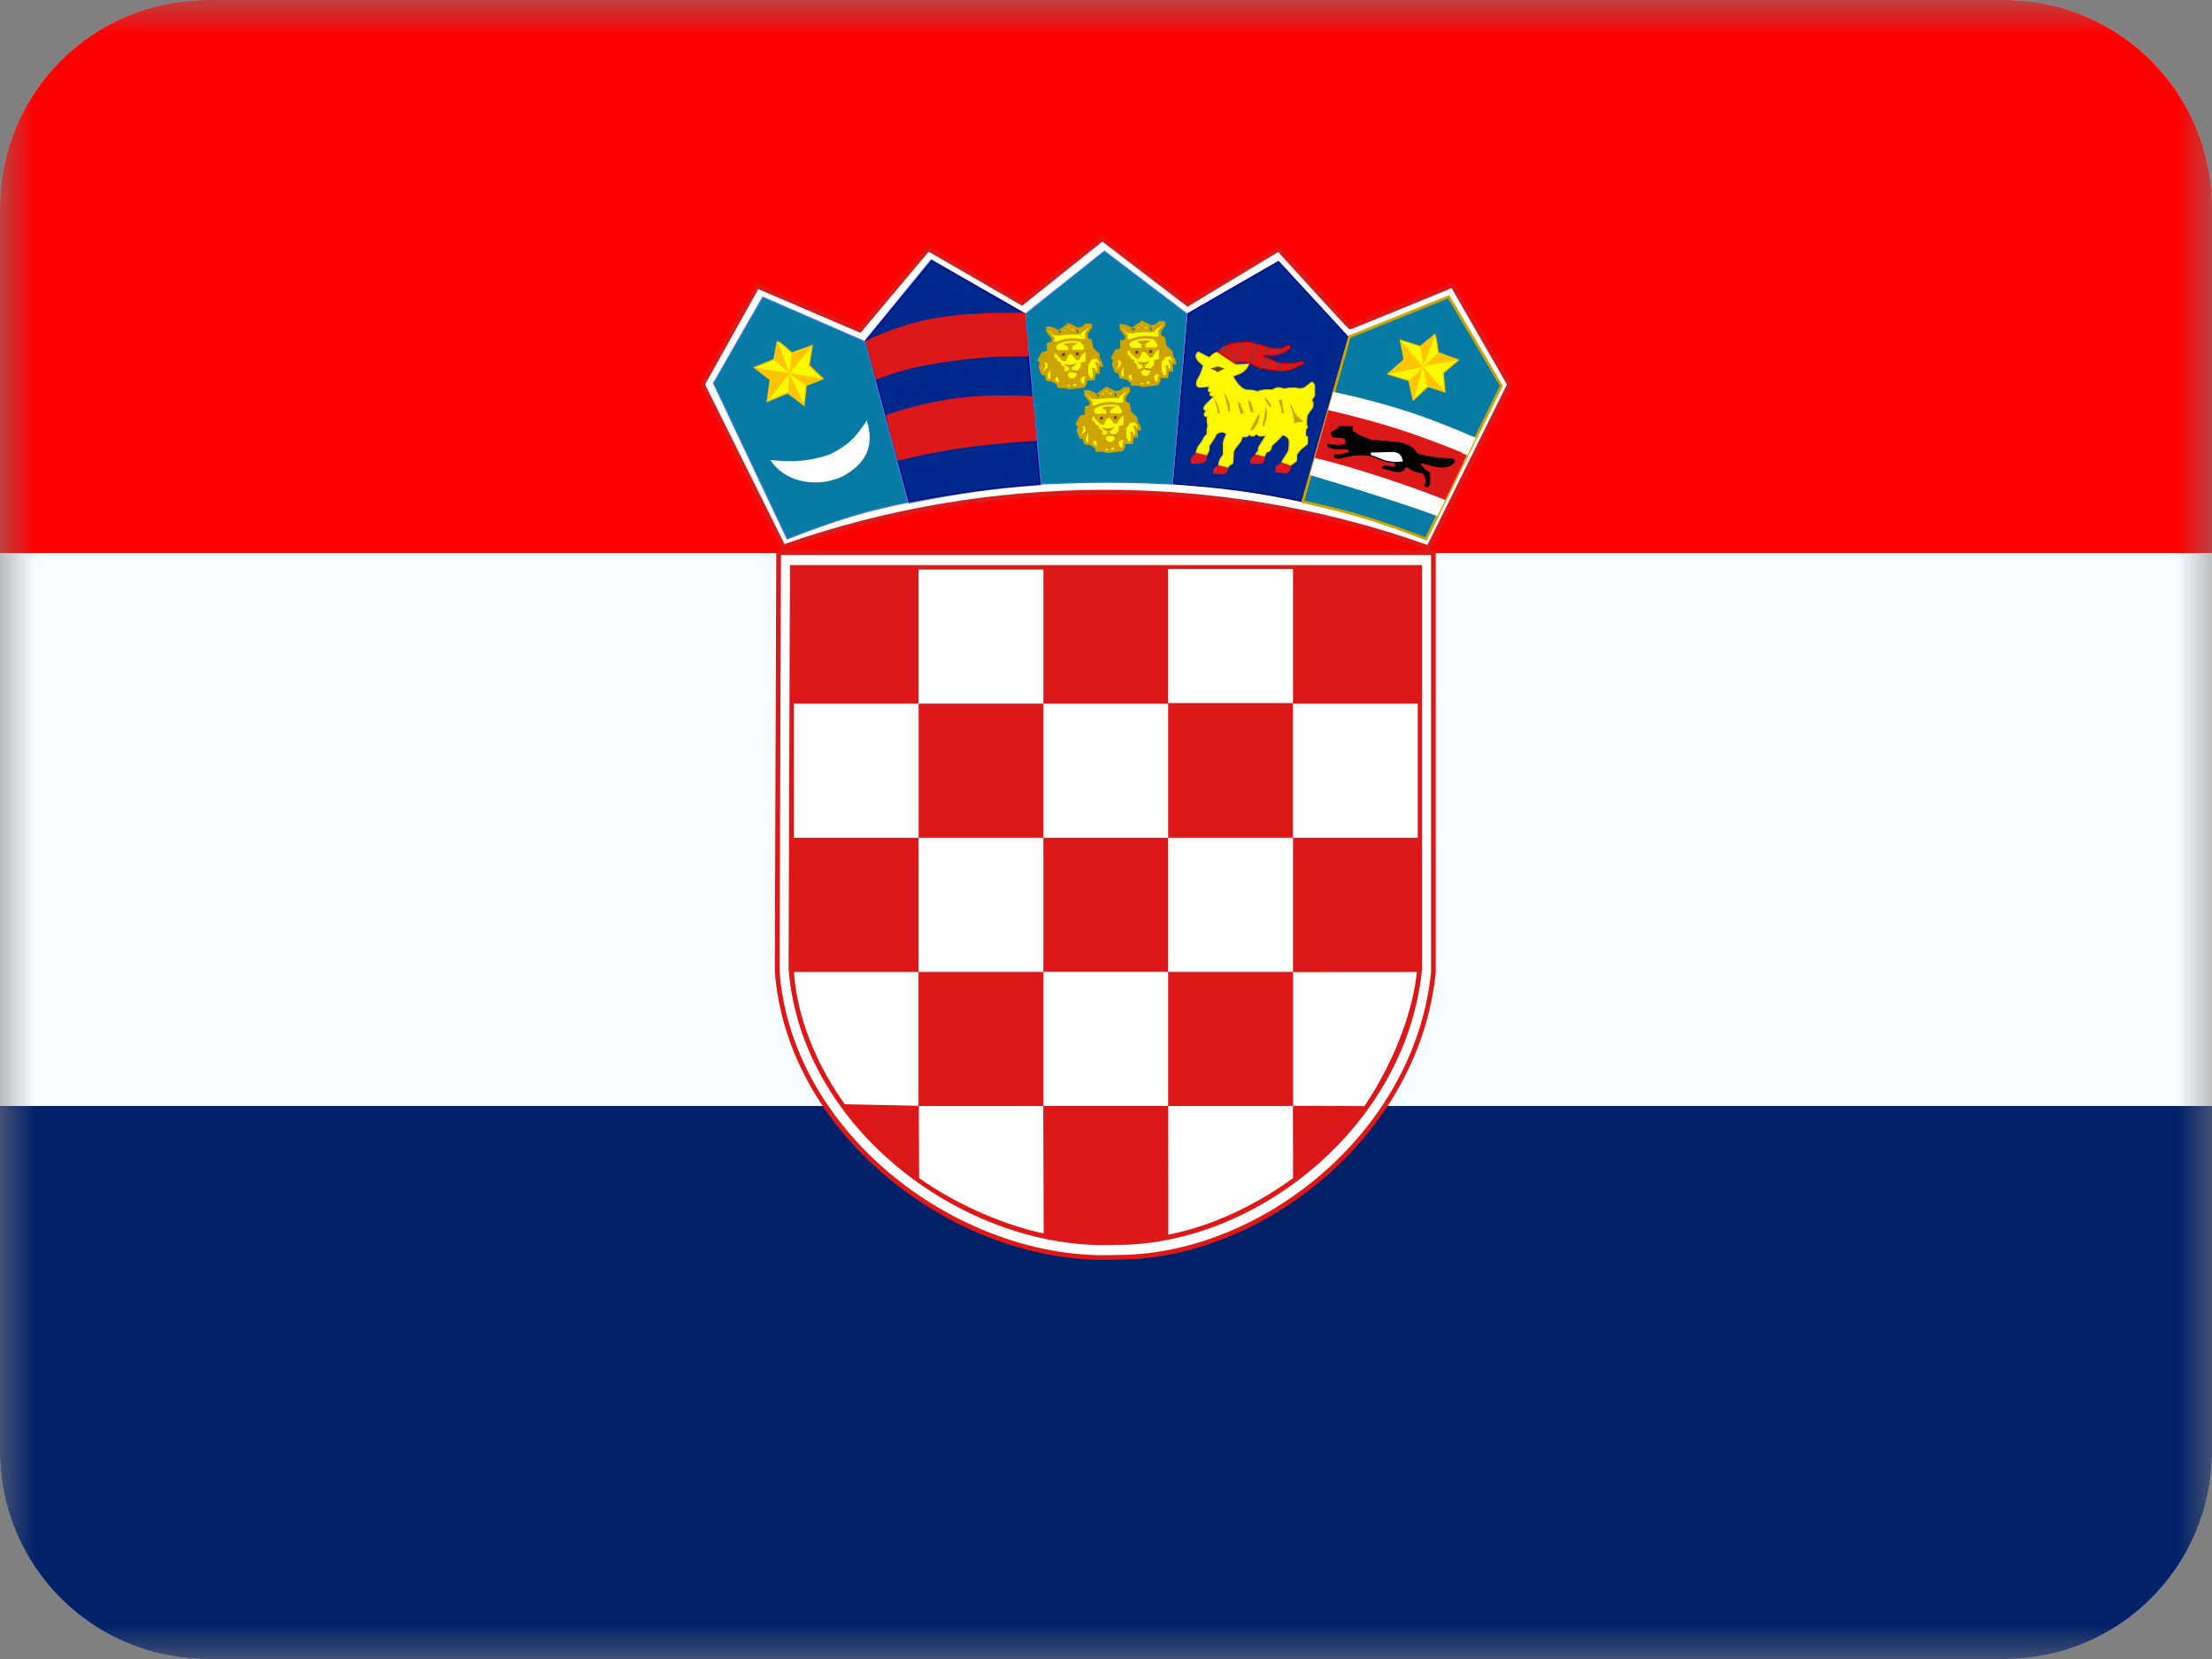
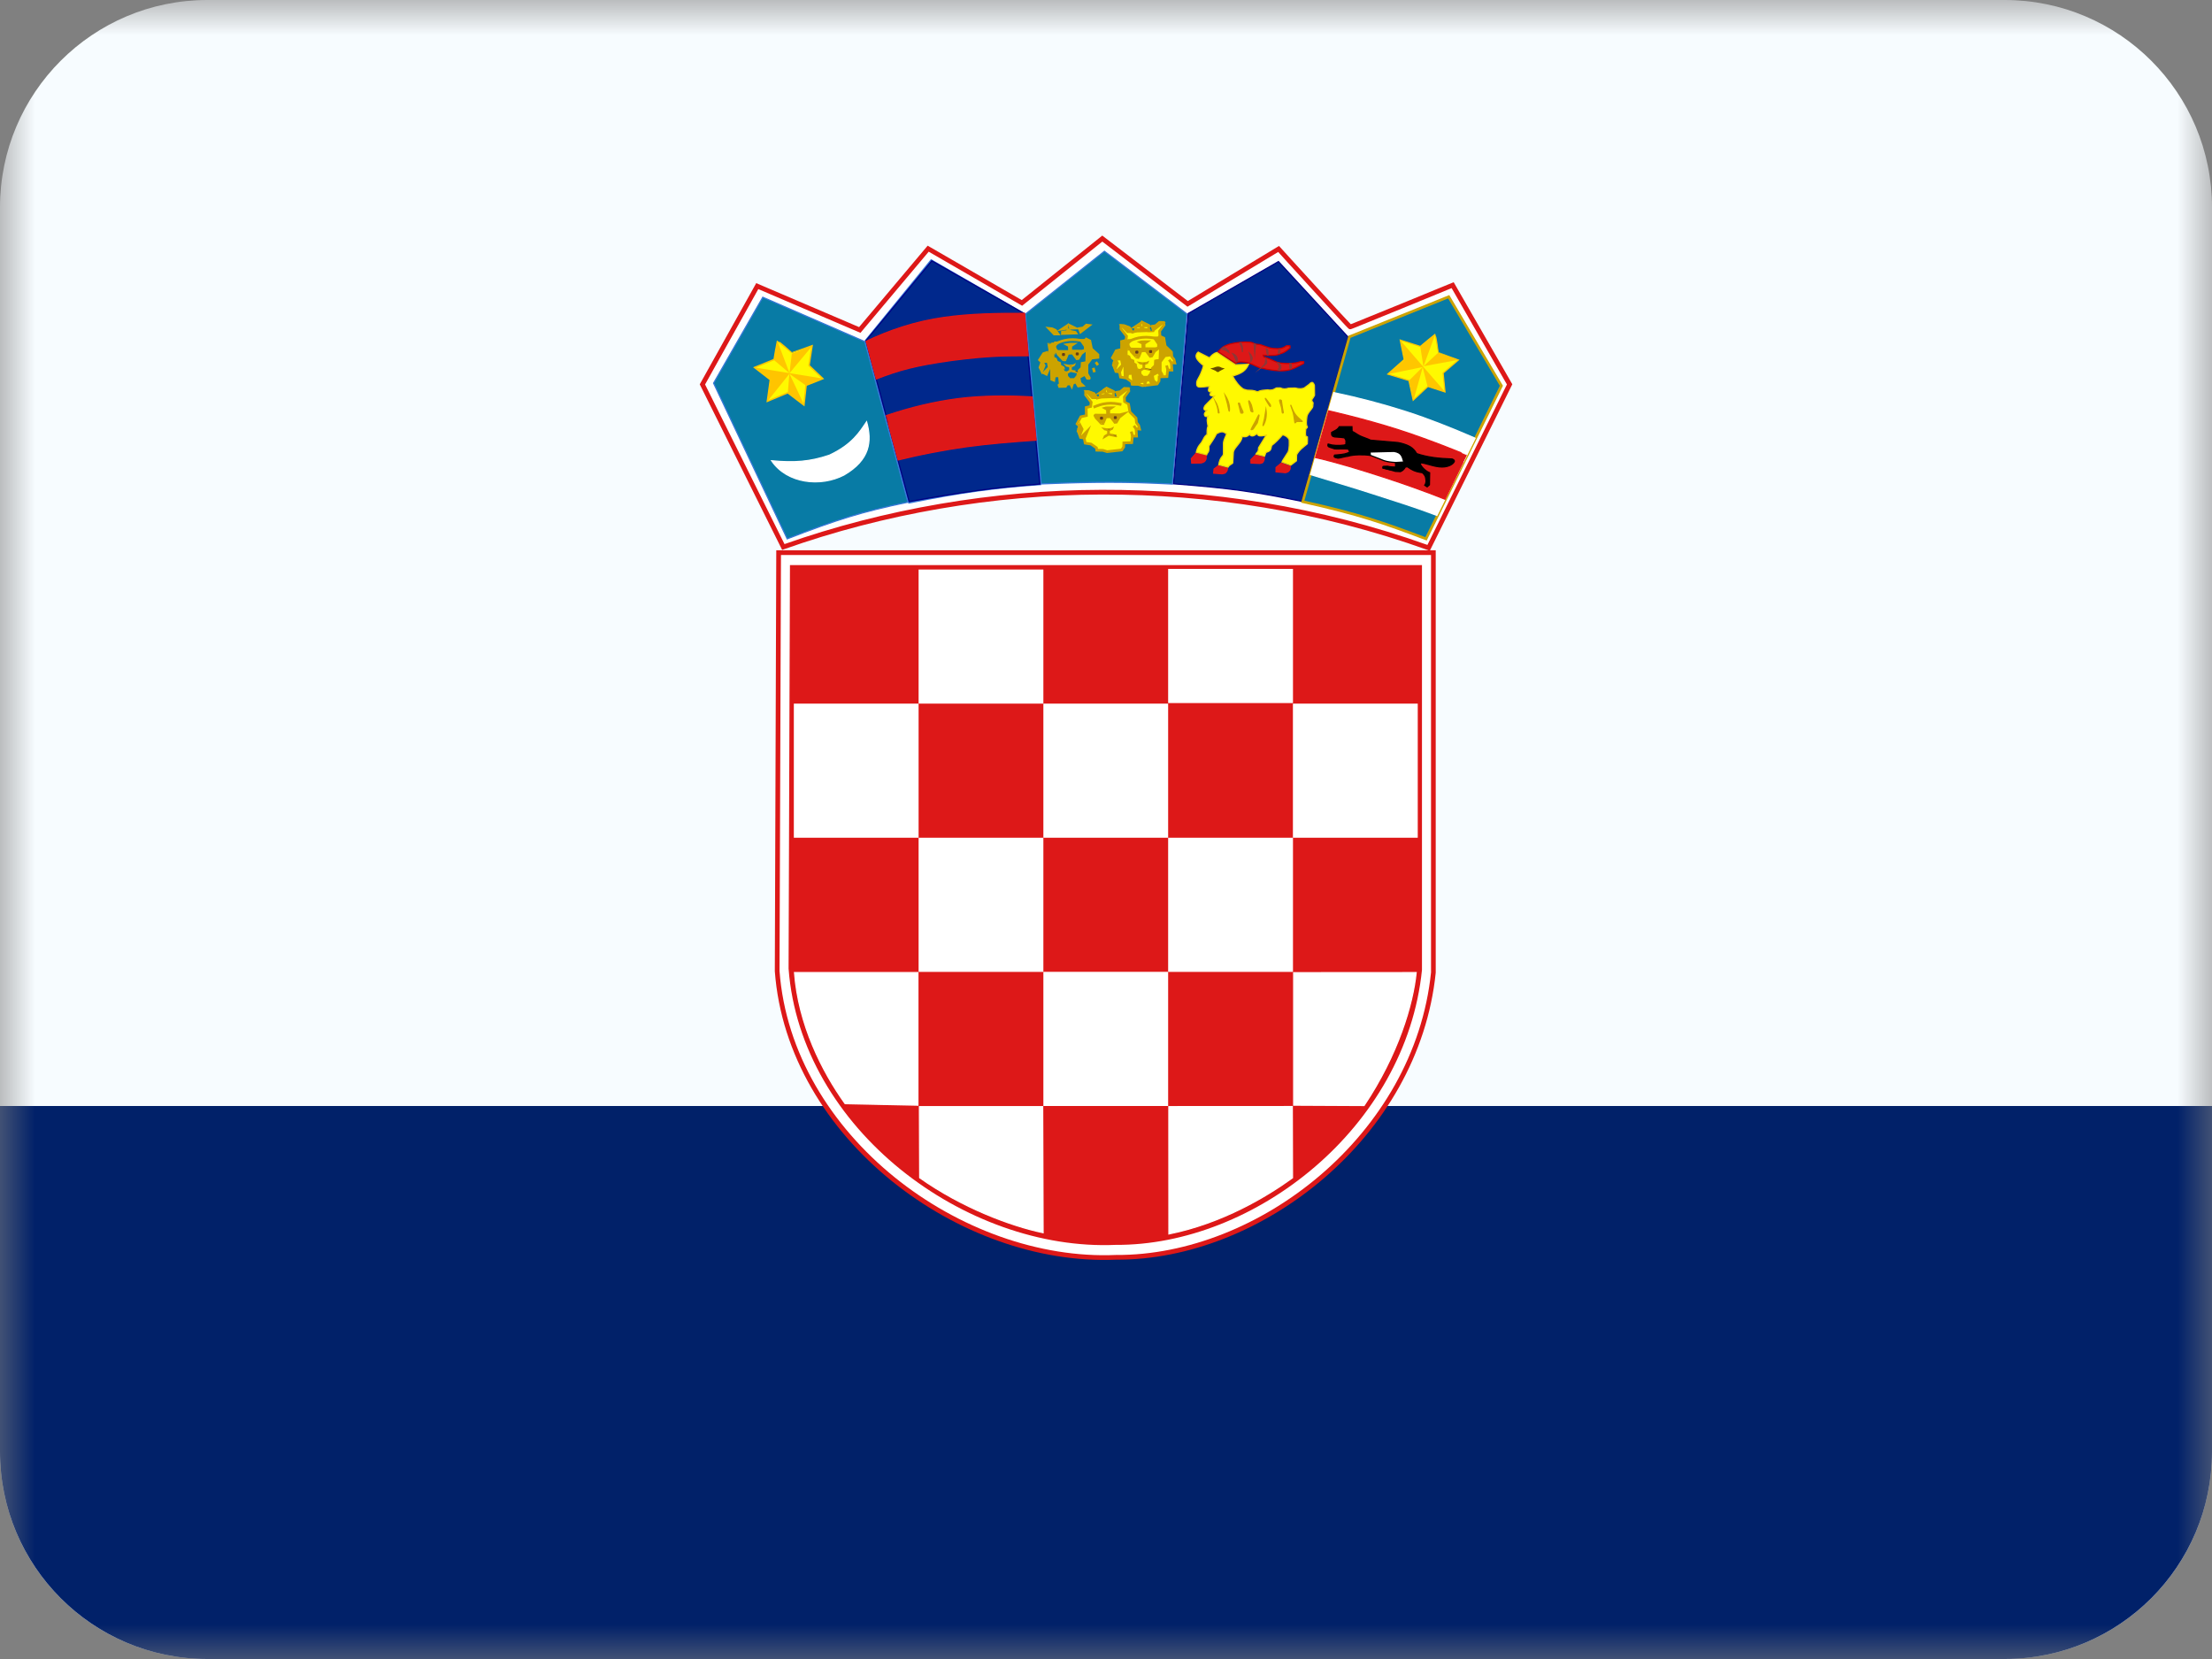
<svg xmlns="http://www.w3.org/2000/svg" width="32" height="24" viewBox="0 0 32 24" fill="none">
  <rect x="0" y="0" width="32" height="24" fill="#808080" stroke="none" />
  <mask id="mask0_3093_2435" style="mask-type:luminance" maskUnits="userSpaceOnUse" x="0" y="0" width="32" height="24">
    <rect width="32" height="24" fill="white" />
  </mask>
  <g mask="url(#mask0_3093_2435)">
    <path fill-rule="evenodd" clip-rule="evenodd" d="M3 24C1.343 24 0 22.657 0 21V3C0 1.343 1.343 0 3 0H29C30.657 0 32 1.343 32 3V21C32 22.657 30.657 24 29 24H3Z" fill="#F7FCFF" />
-     <path fill-rule="evenodd" clip-rule="evenodd" d="M0 8H32V3C32 1.343 30.657 0 29 0H3C1.343 0 0 1.343 0 3V8Z" fill="#FF0000" />
    <path fill-rule="evenodd" clip-rule="evenodd" d="M2.998 24C1.342 23.999 0 22.656 0 21V16H32V21C32 22.656 30.658 23.999 29.002 24C29.002 24 29.001 24 29 24H3C2.999 24 2.998 24 2.998 24Z" fill="#012169" />
    <path fill-rule="evenodd" clip-rule="evenodd" d="M11.332 7.913C12.774 7.401 14.373 7.124 15.936 7.12C17.498 7.116 19.092 7.361 20.667 7.926L21.839 5.561L21.015 4.125C21.015 4.125 19.545 4.729 19.533 4.729C19.521 4.729 18.497 3.602 18.497 3.602L17.181 4.396L15.946 3.452L14.784 4.382L13.428 3.598L12.438 4.773L10.955 4.139L10.161 5.561L11.332 7.913Z" fill="white" />
    <path fill-rule="evenodd" clip-rule="evenodd" d="M15.946 3.408L17.184 4.355L18.503 3.558L18.522 3.579L18.682 3.755C18.779 3.86 18.907 4.001 19.036 4.142C19.164 4.283 19.294 4.424 19.391 4.53C19.44 4.583 19.481 4.627 19.51 4.657C19.523 4.671 19.534 4.682 19.541 4.69C19.552 4.686 19.568 4.679 19.588 4.672C19.629 4.655 19.687 4.631 19.757 4.603C19.896 4.547 20.081 4.471 20.266 4.396C20.45 4.32 20.634 4.245 20.772 4.188L21.002 4.094L21.03 4.083L21.878 5.559L20.684 7.968L20.655 7.957C19.084 7.394 17.494 7.15 15.936 7.154C14.377 7.158 12.782 7.434 11.344 7.945L11.315 7.955L10.123 5.56L10.94 4.096L12.428 4.732L13.42 3.554L14.781 4.341L15.946 3.408ZM21 4.168L20.798 4.251C20.66 4.308 20.476 4.383 20.291 4.459C20.107 4.534 19.922 4.61 19.782 4.666C19.713 4.695 19.654 4.718 19.613 4.735C19.592 4.743 19.576 4.75 19.564 4.754L19.55 4.759L19.546 4.761L19.543 4.762L19.54 4.762C19.54 4.763 19.537 4.763 19.533 4.763C19.526 4.763 19.521 4.761 19.519 4.76C19.517 4.759 19.515 4.758 19.515 4.758C19.513 4.757 19.511 4.755 19.511 4.755C19.509 4.753 19.507 4.752 19.506 4.751C19.503 4.748 19.5 4.745 19.495 4.74C19.487 4.732 19.475 4.719 19.46 4.704C19.431 4.673 19.39 4.629 19.341 4.576C19.243 4.47 19.114 4.329 18.985 4.188C18.857 4.047 18.728 3.906 18.632 3.801L18.491 3.645L17.179 4.437L15.947 3.495L14.787 4.423L13.435 3.641L12.448 4.815L10.97 4.182L10.2 5.562L11.349 7.871C12.787 7.363 14.379 7.09 15.935 7.086C17.492 7.082 19.08 7.324 20.65 7.883L21.8 5.562L21 4.168Z" fill="#DD1818" />
    <path fill-rule="evenodd" clip-rule="evenodd" d="M18.847 7.258L19.518 4.885L20.955 4.301L21.712 5.573L20.625 7.797C20 7.547 19.666 7.44 18.847 7.258Z" fill="#087BA5" stroke="#3477D8" stroke-width="0.017" stroke-miterlimit="22.926" />
    <path fill-rule="evenodd" clip-rule="evenodd" d="M13.156 7.264L12.529 4.931L13.473 3.773L14.816 4.548L15.043 7C14.387 7.048 13.912 7.111 13.156 7.264Z" stroke="#3477D8" stroke-width="0.039" />
    <path fill-rule="evenodd" clip-rule="evenodd" d="M15.062 7.001L14.835 4.543L15.977 3.635L17.171 4.541L16.96 7.003C16.302 6.968 15.833 6.969 15.062 7.001Z" fill="#087BA5" stroke="#3477D8" stroke-width="0.017" stroke-miterlimit="22.926" />
    <path fill-rule="evenodd" clip-rule="evenodd" d="M11.388 7.795L10.323 5.543L11.035 4.3L12.511 4.942L13.134 7.265C12.46 7.405 12.103 7.519 11.388 7.795Z" fill="#087BA5" stroke="#3477D8" stroke-width="0.017" stroke-miterlimit="22.926" />
    <path fill-rule="evenodd" clip-rule="evenodd" d="M11.162 6.665C11.489 6.696 11.718 6.68 12 6.584C12.332 6.428 12.438 6.247 12.537 6.101C12.617 6.386 12.586 6.653 12.21 6.872C11.871 7.048 11.386 6.996 11.162 6.665Z" fill="white" stroke="white" stroke-width="0.016" stroke-miterlimit="22.926" />
    <path fill-rule="evenodd" clip-rule="evenodd" d="M16.289 4.924L16.225 4.94L16.227 5.056L16.148 5.073L16.093 5.176L16.127 5.208C16.129 5.211 16.1 5.284 16.101 5.284C16.102 5.284 16.122 5.311 16.122 5.311L16.143 5.374L16.196 5.381L16.21 5.455L16.294 5.469L16.372 5.523L16.377 5.557L16.466 5.56L16.526 5.579L16.738 5.555L16.767 5.511L16.769 5.452L16.882 5.448L16.892 5.354H16.953L16.945 5.247L16.995 5.251L16.983 5.2L16.951 5.159L16.945 5.093L16.856 5.006L16.837 4.892C16.837 4.892 16.78 4.867 16.78 4.865C16.78 4.864 16.776 4.789 16.776 4.789L16.84 4.701L16.834 4.665L16.775 4.664L16.73 4.701C16.73 4.701 16.671 4.707 16.671 4.708C16.671 4.709 16.671 4.735 16.671 4.735C16.671 4.735 16.686 4.784 16.686 4.785C16.686 4.787 16.618 4.785 16.618 4.785L16.616 4.707L16.519 4.659C16.519 4.659 16.429 4.72 16.429 4.721C16.429 4.722 16.424 4.792 16.424 4.792L16.381 4.804L16.337 4.739L16.259 4.71L16.217 4.707L16.216 4.758L16.297 4.863L16.289 4.924Z" fill="#FFF900" stroke="#CCA300" stroke-width="0.039" stroke-miterlimit="22.926" />
    <path d="M16.894 5.351L16.877 5.287" stroke="#CCA300" stroke-width="0.039" />
    <path d="M16.944 5.248L16.914 5.204" stroke="#CCA300" stroke-width="0.039" />
    <path fill-rule="evenodd" clip-rule="evenodd" d="M16.129 5.199L16.222 5.193L16.239 5.276L16.271 5.303L16.276 5.454L16.306 5.466L16.314 5.406L16.386 5.401L16.4 5.523L16.382 5.538L16.39 5.557L16.475 5.555C16.475 5.555 16.494 5.523 16.496 5.523C16.498 5.523 16.545 5.518 16.545 5.519C16.545 5.521 16.564 5.555 16.564 5.555L16.579 5.509C16.579 5.509 16.624 5.49 16.624 5.492C16.624 5.493 16.661 5.55 16.661 5.55L16.724 5.542L16.685 5.505L16.67 5.427L16.757 5.381L16.792 5.439C16.792 5.439 16.825 5.44 16.823 5.439C16.822 5.437 16.785 5.372 16.785 5.372V5.235L16.851 5.146L16.944 5.135V5.098L16.851 5.014L16.827 4.897L16.774 4.871L16.76 4.886L16.703 4.892L16.76 4.976V5.031L16.787 5.044L16.781 5.195C16.781 5.195 16.717 5.204 16.717 5.205C16.717 5.207 16.712 5.289 16.712 5.289L16.671 5.329C16.671 5.329 16.649 5.408 16.647 5.408C16.645 5.408 16.609 5.456 16.609 5.456L16.537 5.457C16.537 5.457 16.495 5.418 16.495 5.416C16.495 5.415 16.488 5.358 16.488 5.358C16.488 5.358 16.46 5.349 16.458 5.349C16.457 5.349 16.443 5.286 16.443 5.286L16.394 5.258L16.39 5.221L16.343 5.2C16.343 5.2 16.338 5.166 16.336 5.164C16.334 5.163 16.313 5.149 16.311 5.149C16.31 5.149 16.31 5.054 16.31 5.054L16.352 5.047L16.328 5.017L16.32 4.991V4.963L16.355 4.929C16.355 4.929 16.292 4.92 16.292 4.922C16.292 4.923 16.231 4.949 16.231 4.948C16.233 4.948 16.229 5.059 16.229 5.059L16.157 5.081L16.1 5.172L16.129 5.199Z" fill="#CCA300" stroke="#CCA300" stroke-width="0.039" stroke-miterlimit="22.926" />
    <path fill-rule="evenodd" clip-rule="evenodd" d="M16.491 5.351L16.538 5.324L16.537 5.27L16.491 5.26L16.473 5.243L16.524 5.251L16.587 5.246L16.609 5.236C16.6 5.259 16.593 5.257 16.591 5.257C16.589 5.257 16.556 5.274 16.556 5.274L16.558 5.326C16.558 5.326 16.666 5.34 16.665 5.34C16.663 5.34 16.665 5.36 16.661 5.36C16.657 5.36 16.548 5.336 16.548 5.336L16.48 5.378L16.491 5.351Z" fill="#663D18" stroke="#CCA300" stroke-width="0.02" stroke-miterlimit="22.926" />
    <path fill-rule="evenodd" clip-rule="evenodd" d="M16.765 5.033L16.702 5.081L16.661 5.151L16.64 5.155L16.579 5.074L16.508 5.075C16.508 5.075 16.47 5.17 16.47 5.172C16.47 5.173 16.442 5.168 16.442 5.168L16.368 5.089C16.368 5.089 16.346 5.049 16.349 5.049C16.353 5.049 16.534 5.051 16.534 5.051L16.532 4.965C16.532 4.965 16.504 4.956 16.49 4.948C16.5 4.944 16.59 4.944 16.59 4.944L16.551 4.97V5.044L16.711 5.045L16.765 5.033Z" fill="#CCA300" stroke="#CCA300" stroke-width="0.039" stroke-miterlimit="22.926" />
    <path fill-rule="evenodd" clip-rule="evenodd" d="M16.438 5.073H16.454C16.462 5.073 16.468 5.079 16.468 5.087V5.102C16.468 5.11 16.462 5.116 16.454 5.116H16.438C16.43 5.116 16.424 5.11 16.424 5.102V5.087C16.424 5.079 16.43 5.073 16.438 5.073Z" fill="#663D18" />
    <path fill-rule="evenodd" clip-rule="evenodd" d="M16.637 5.065H16.654C16.661 5.065 16.667 5.071 16.667 5.078V5.094C16.667 5.101 16.661 5.107 16.654 5.107H16.637C16.63 5.107 16.623 5.101 16.623 5.094V5.078C16.623 5.071 16.63 5.065 16.637 5.065Z" fill="#663D18" />
    <path d="M16.33 4.936C16.397 4.91 16.444 4.888 16.526 4.881C16.604 4.873 16.664 4.884 16.734 4.896" stroke="#CCA300" stroke-width="0.039" />
    <path fill-rule="evenodd" clip-rule="evenodd" d="M16.367 4.798H16.313L16.236 4.717L16.279 4.722L16.331 4.744L16.367 4.798Z" fill="#CCA300" stroke="#CCA300" stroke-width="0.039" stroke-miterlimit="22.926" />
    <path fill-rule="evenodd" clip-rule="evenodd" d="M16.693 4.767L16.817 4.674L16.776 4.668L16.73 4.71L16.676 4.719L16.693 4.767Z" fill="#CCA300" stroke="#CCA300" stroke-width="0.039" stroke-miterlimit="22.926" />
    <path fill-rule="evenodd" clip-rule="evenodd" d="M16.622 4.783L16.429 4.79L16.431 4.77L16.502 4.763L16.51 4.735C16.51 4.735 16.531 4.733 16.531 4.735C16.531 4.737 16.547 4.761 16.547 4.761L16.616 4.773L16.622 4.783Z" fill="#CCA300" stroke="#CCA300" stroke-width="0.039" stroke-miterlimit="22.926" />
    <path fill-rule="evenodd" clip-rule="evenodd" d="M16.612 4.712L16.545 4.714L16.539 4.677L16.612 4.712Z" fill="#CCA300" stroke="#CCA300" stroke-width="0.039" stroke-miterlimit="22.926" />
    <path fill-rule="evenodd" clip-rule="evenodd" d="M16.499 4.679L16.494 4.715L16.429 4.725L16.499 4.679Z" fill="#CCA300" stroke="#CCA300" stroke-width="0.039" stroke-miterlimit="22.926" />
    <path fill-rule="evenodd" clip-rule="evenodd" d="M16.133 5.336L16.166 5.254L16.136 5.197L16.106 5.281L16.133 5.336Z" fill="#CCA300" stroke="#CCA300" stroke-width="0.039" stroke-miterlimit="22.926" />
    <path fill-rule="evenodd" clip-rule="evenodd" d="M16.199 5.38L16.239 5.282L16.162 5.361L16.199 5.38Z" fill="#CCA300" stroke="#CCA300" stroke-width="0.039" stroke-miterlimit="22.926" />
-     <path fill-rule="evenodd" clip-rule="evenodd" d="M15.228 4.959L15.164 4.975L15.166 5.091L15.087 5.108L15.032 5.21L15.066 5.242C15.067 5.245 15.039 5.318 15.04 5.318C15.041 5.318 15.061 5.345 15.061 5.345L15.082 5.408L15.135 5.416L15.149 5.49L15.233 5.503L15.311 5.558L15.316 5.592L15.405 5.594L15.465 5.614L15.677 5.589L15.705 5.546L15.708 5.486L15.821 5.483L15.832 5.388H15.892L15.885 5.282L15.935 5.286L15.922 5.235L15.891 5.193L15.884 5.128L15.796 5.04L15.776 4.926C15.776 4.926 15.719 4.901 15.719 4.9C15.719 4.899 15.715 4.823 15.715 4.823L15.779 4.735L15.773 4.7L15.714 4.699L15.669 4.735C15.669 4.735 15.61 4.741 15.61 4.742C15.61 4.744 15.61 4.769 15.61 4.769C15.61 4.769 15.625 4.819 15.625 4.82C15.625 4.821 15.557 4.82 15.557 4.82L15.554 4.741L15.458 4.694C15.458 4.694 15.368 4.755 15.368 4.756C15.368 4.757 15.363 4.826 15.363 4.826L15.32 4.838L15.275 4.773L15.197 4.744L15.155 4.742L15.154 4.793L15.236 4.898L15.228 4.959Z" fill="#FFF900" stroke="#CCA300" stroke-width="0.039" stroke-miterlimit="22.926" />
    <path d="M15.833 5.385L15.816 5.322" stroke="#CCA300" stroke-width="0.039" />
    <path d="M15.883 5.282L15.853 5.238" stroke="#CCA300" stroke-width="0.039" />
    <path fill-rule="evenodd" clip-rule="evenodd" d="M15.068 5.233L15.161 5.227L15.178 5.31L15.21 5.337L15.215 5.488L15.245 5.5L15.253 5.44L15.325 5.435L15.339 5.557L15.321 5.572L15.328 5.591L15.414 5.589C15.414 5.589 15.433 5.557 15.435 5.557C15.437 5.557 15.484 5.552 15.484 5.553C15.484 5.555 15.503 5.589 15.503 5.589L15.518 5.543C15.518 5.543 15.563 5.524 15.563 5.526C15.563 5.527 15.6 5.584 15.6 5.584L15.663 5.576L15.624 5.54L15.609 5.461L15.696 5.415L15.731 5.473C15.731 5.473 15.764 5.475 15.762 5.473C15.761 5.471 15.724 5.406 15.724 5.406V5.269L15.79 5.18L15.883 5.17V5.132L15.79 5.048L15.766 4.931L15.714 4.905L15.7 4.921L15.642 4.926L15.7 5.01V5.065L15.726 5.078L15.721 5.229C15.721 5.229 15.656 5.238 15.656 5.239C15.656 5.241 15.651 5.323 15.651 5.323L15.611 5.363C15.611 5.363 15.588 5.442 15.586 5.442C15.585 5.442 15.548 5.49 15.548 5.49L15.476 5.491C15.476 5.491 15.434 5.452 15.434 5.45C15.434 5.449 15.427 5.392 15.427 5.392C15.427 5.392 15.4 5.383 15.398 5.383C15.396 5.383 15.382 5.32 15.382 5.32L15.333 5.292L15.329 5.255L15.282 5.234C15.282 5.234 15.277 5.2 15.275 5.198C15.273 5.197 15.252 5.183 15.251 5.183C15.249 5.183 15.249 5.088 15.249 5.088L15.291 5.081L15.268 5.051L15.26 5.025V4.997L15.295 4.963C15.295 4.963 15.232 4.954 15.232 4.956C15.232 4.957 15.171 4.983 15.171 4.982C15.172 4.982 15.169 5.093 15.169 5.093L15.097 5.116L15.039 5.206L15.068 5.233Z" fill="#CCA300" stroke="#CCA300" stroke-width="0.039" stroke-miterlimit="22.926" />
    <path fill-rule="evenodd" clip-rule="evenodd" d="M15.43 5.386L15.477 5.358L15.476 5.305L15.43 5.295L15.412 5.277L15.463 5.286L15.527 5.281L15.548 5.271C15.539 5.293 15.532 5.291 15.53 5.291C15.529 5.291 15.495 5.309 15.495 5.309L15.497 5.36C15.497 5.36 15.606 5.374 15.604 5.374C15.602 5.374 15.604 5.395 15.6 5.395C15.597 5.395 15.488 5.371 15.488 5.371L15.419 5.412L15.43 5.386Z" fill="#663D18" stroke="#CCA300" stroke-width="0.02" stroke-miterlimit="22.926" />
    <path fill-rule="evenodd" clip-rule="evenodd" d="M15.704 5.067L15.641 5.115L15.6 5.186L15.579 5.189L15.518 5.108L15.447 5.11C15.447 5.11 15.409 5.205 15.409 5.206C15.409 5.208 15.381 5.203 15.381 5.203L15.307 5.124C15.307 5.124 15.284 5.084 15.288 5.084C15.291 5.084 15.472 5.085 15.472 5.085L15.47 4.999C15.47 4.999 15.443 4.991 15.428 4.982C15.439 4.979 15.528 4.979 15.528 4.979L15.49 5.004V5.078L15.649 5.08L15.704 5.067Z" fill="#CCA300" stroke="#CCA300" stroke-width="0.039" stroke-miterlimit="22.926" />
    <path fill-rule="evenodd" clip-rule="evenodd" d="M15.377 5.107H15.393C15.401 5.107 15.407 5.113 15.407 5.121V5.136C15.407 5.144 15.401 5.15 15.393 5.15H15.377C15.369 5.15 15.363 5.144 15.363 5.136V5.121C15.363 5.113 15.37 5.107 15.377 5.107Z" fill="#663D18" />
    <path fill-rule="evenodd" clip-rule="evenodd" d="M15.576 5.099H15.592C15.6 5.099 15.606 5.105 15.606 5.112V5.128C15.606 5.135 15.6 5.141 15.592 5.141H15.576C15.569 5.141 15.562 5.135 15.562 5.128V5.112C15.562 5.105 15.569 5.099 15.576 5.099Z" fill="#663D18" />
    <path d="M15.269 4.97C15.336 4.944 15.383 4.923 15.465 4.915C15.543 4.908 15.603 4.918 15.673 4.931" stroke="#CCA300" stroke-width="0.039" />
    <path fill-rule="evenodd" clip-rule="evenodd" d="M15.306 4.832H15.252L15.174 4.751L15.219 4.756L15.269 4.779L15.306 4.832Z" fill="#CCA300" stroke="#CCA300" stroke-width="0.039" stroke-miterlimit="22.926" />
    <path fill-rule="evenodd" clip-rule="evenodd" d="M15.633 4.802L15.756 4.708L15.716 4.703L15.67 4.744L15.615 4.753L15.633 4.802Z" fill="#CCA300" stroke="#CCA300" stroke-width="0.039" stroke-miterlimit="22.926" />
    <path fill-rule="evenodd" clip-rule="evenodd" d="M15.562 4.818L15.369 4.825L15.37 4.804L15.441 4.797L15.449 4.769C15.449 4.769 15.471 4.768 15.471 4.769C15.471 4.771 15.486 4.795 15.486 4.795L15.555 4.808L15.562 4.818Z" fill="#CCA300" stroke="#CCA300" stroke-width="0.039" stroke-miterlimit="22.926" />
    <path fill-rule="evenodd" clip-rule="evenodd" d="M15.552 4.746L15.484 4.748L15.479 4.711L15.552 4.746Z" fill="#CCA300" stroke="#CCA300" stroke-width="0.039" stroke-miterlimit="22.926" />
    <path fill-rule="evenodd" clip-rule="evenodd" d="M15.438 4.713L15.433 4.749L15.369 4.759L15.438 4.713Z" fill="#CCA300" stroke="#CCA300" stroke-width="0.039" stroke-miterlimit="22.926" />
    <path fill-rule="evenodd" clip-rule="evenodd" d="M15.072 5.37L15.105 5.288L15.075 5.231L15.045 5.315L15.072 5.37Z" fill="#CCA300" stroke="#CCA300" stroke-width="0.039" stroke-miterlimit="22.926" />
    <path fill-rule="evenodd" clip-rule="evenodd" d="M15.138 5.414L15.178 5.317L15.101 5.395L15.138 5.414Z" fill="#CCA300" stroke="#CCA300" stroke-width="0.039" stroke-miterlimit="22.926" />
    <path fill-rule="evenodd" clip-rule="evenodd" d="M16.977 6.999L17.189 4.535L18.495 3.784L19.503 4.877L18.831 7.252C18.179 7.119 17.808 7.062 16.977 6.999Z" fill="#00288C" stroke="#000082" stroke-width="0.017" stroke-miterlimit="22.926" />
    <path fill-rule="evenodd" clip-rule="evenodd" d="M15.778 5.88L15.714 5.895L15.716 6.012L15.637 6.029L15.582 6.131L15.616 6.163C15.617 6.166 15.589 6.239 15.59 6.239C15.591 6.239 15.611 6.266 15.611 6.266L15.632 6.329L15.685 6.337L15.699 6.411L15.783 6.424L15.861 6.478L15.866 6.513L15.955 6.515L16.016 6.534L16.227 6.51L16.256 6.467L16.258 6.407L16.372 6.404L16.382 6.309H16.442L16.435 6.202L16.485 6.207L16.472 6.155L16.441 6.114L16.434 6.049L16.346 5.961L16.326 5.847C16.326 5.847 16.269 5.822 16.269 5.821C16.269 5.82 16.266 5.744 16.266 5.744L16.33 5.656L16.324 5.621L16.265 5.619L16.22 5.656C16.22 5.656 16.161 5.662 16.161 5.663C16.161 5.664 16.161 5.69 16.161 5.69C16.161 5.69 16.176 5.74 16.176 5.741C16.176 5.742 16.108 5.741 16.108 5.741L16.105 5.662L16.009 5.615C16.009 5.615 15.919 5.675 15.919 5.677C15.919 5.678 15.914 5.747 15.914 5.747L15.871 5.759L15.826 5.694L15.748 5.665L15.706 5.663L15.705 5.713L15.786 5.819L15.778 5.88Z" fill="#FFF900" stroke="#CCA300" stroke-width="0.039" stroke-miterlimit="22.926" />
    <path d="M16.383 6.306L16.366 6.243" stroke="#CCA300" stroke-width="0.039" />
    <path d="M16.433 6.203L16.403 6.159" stroke="#CCA300" stroke-width="0.039" />
-     <path fill-rule="evenodd" clip-rule="evenodd" d="M15.618 6.153L15.711 6.148L15.729 6.231L15.76 6.258L15.765 6.409L15.795 6.421L15.803 6.361L15.875 6.356L15.889 6.478L15.871 6.493L15.878 6.512L15.964 6.51C15.964 6.51 15.983 6.478 15.985 6.478C15.987 6.478 16.034 6.473 16.034 6.474C16.034 6.476 16.053 6.51 16.053 6.51L16.067 6.464C16.067 6.464 16.113 6.445 16.113 6.447C16.113 6.448 16.15 6.505 16.15 6.505L16.213 6.496L16.174 6.46L16.159 6.382L16.246 6.336L16.281 6.394C16.281 6.394 16.314 6.395 16.312 6.394C16.311 6.392 16.274 6.327 16.274 6.327V6.19L16.34 6.101L16.433 6.09V6.053L16.34 5.969L16.316 5.852L16.264 5.826L16.25 5.841L16.192 5.847L16.25 5.931V5.986L16.276 5.999L16.271 6.15C16.271 6.15 16.206 6.159 16.206 6.16C16.206 6.162 16.201 6.244 16.201 6.244L16.161 6.284C16.161 6.284 16.138 6.363 16.137 6.363C16.134 6.363 16.098 6.411 16.098 6.411L16.026 6.412C16.026 6.412 15.985 6.373 15.985 6.371C15.985 6.37 15.977 6.313 15.977 6.313C15.977 6.313 15.95 6.304 15.948 6.304C15.946 6.304 15.932 6.241 15.932 6.241L15.883 6.213L15.88 6.176L15.832 6.155C15.832 6.155 15.827 6.121 15.825 6.119C15.824 6.117 15.803 6.104 15.8 6.104C15.799 6.104 15.799 6.009 15.799 6.009L15.841 6.003L15.817 5.973L15.809 5.946V5.919L15.844 5.884C15.844 5.884 15.781 5.875 15.781 5.877C15.781 5.879 15.72 5.904 15.72 5.903C15.722 5.903 15.718 6.014 15.718 6.014L15.647 6.037L15.589 6.128L15.618 6.153Z" fill="#CCA300" stroke="#CCA300" stroke-width="0.039" stroke-miterlimit="22.926" />
    <path fill-rule="evenodd" clip-rule="evenodd" d="M15.98 6.307L16.027 6.279L16.026 6.226L15.98 6.215L15.962 6.198L16.013 6.207L16.076 6.202L16.098 6.191C16.089 6.214 16.082 6.212 16.08 6.212C16.078 6.212 16.045 6.23 16.045 6.23L16.047 6.281C16.047 6.281 16.156 6.295 16.154 6.295C16.152 6.295 16.154 6.316 16.15 6.316C16.147 6.316 16.038 6.292 16.038 6.292L15.969 6.333L15.98 6.307Z" fill="#663D18" stroke="#CCA300" stroke-width="0.02" stroke-miterlimit="22.926" />
    <path fill-rule="evenodd" clip-rule="evenodd" d="M16.254 5.987L16.191 6.036L16.15 6.107L16.129 6.11L16.068 6.029L15.997 6.031C15.997 6.031 15.959 6.125 15.959 6.127C15.959 6.129 15.931 6.123 15.931 6.123L15.857 6.044C15.857 6.044 15.835 6.005 15.838 6.005C15.842 6.005 16.023 6.006 16.023 6.006L16.021 5.92C16.021 5.92 15.993 5.912 15.979 5.903C15.989 5.899 16.079 5.899 16.079 5.899L16.04 5.925V5.999L16.2 6.001L16.254 5.987Z" fill="#CCA300" stroke="#CCA300" stroke-width="0.039" stroke-miterlimit="22.926" />
    <path fill-rule="evenodd" clip-rule="evenodd" d="M15.927 6.028H15.943C15.951 6.028 15.957 6.034 15.957 6.042V6.057C15.957 6.065 15.951 6.071 15.943 6.071H15.927C15.919 6.071 15.913 6.065 15.913 6.057V6.042C15.913 6.034 15.919 6.028 15.927 6.028Z" fill="#663D18" />
    <path fill-rule="evenodd" clip-rule="evenodd" d="M16.126 6.02H16.142C16.15 6.02 16.156 6.026 16.156 6.033V6.049C16.156 6.056 16.15 6.062 16.142 6.062H16.126C16.119 6.062 16.113 6.056 16.113 6.049V6.033C16.113 6.026 16.119 6.02 16.126 6.02Z" fill="#663D18" />
    <path d="M15.819 5.891C15.886 5.865 15.933 5.844 16.015 5.836C16.093 5.828 16.153 5.839 16.223 5.852" stroke="#CCA300" stroke-width="0.039" />
    <path fill-rule="evenodd" clip-rule="evenodd" d="M15.857 5.753H15.802L15.725 5.672L15.769 5.677L15.819 5.699L15.857 5.753Z" fill="#CCA300" stroke="#CCA300" stroke-width="0.039" stroke-miterlimit="22.926" />
    <path fill-rule="evenodd" clip-rule="evenodd" d="M16.183 5.722L16.306 5.629L16.265 5.624L16.22 5.665L16.165 5.674L16.183 5.722Z" fill="#CCA300" stroke="#CCA300" stroke-width="0.039" stroke-miterlimit="22.926" />
    <path fill-rule="evenodd" clip-rule="evenodd" d="M16.111 5.739L15.918 5.746L15.92 5.725L15.99 5.718L15.999 5.69C15.999 5.69 16.02 5.689 16.02 5.69C16.02 5.692 16.036 5.716 16.036 5.716L16.105 5.728L16.111 5.739Z" fill="#CCA300" stroke="#CCA300" stroke-width="0.039" stroke-miterlimit="22.926" />
    <path fill-rule="evenodd" clip-rule="evenodd" d="M16.102 5.667L16.034 5.669L16.029 5.632L16.102 5.667Z" fill="#CCA300" stroke="#CCA300" stroke-width="0.039" stroke-miterlimit="22.926" />
    <path fill-rule="evenodd" clip-rule="evenodd" d="M15.988 5.634L15.983 5.67L15.919 5.68L15.988 5.634Z" fill="#CCA300" stroke="#CCA300" stroke-width="0.039" stroke-miterlimit="22.926" />
    <path fill-rule="evenodd" clip-rule="evenodd" d="M15.622 6.291L15.655 6.209L15.625 6.152L15.595 6.236L15.622 6.291Z" fill="#CCA300" stroke="#CCA300" stroke-width="0.039" stroke-miterlimit="22.926" />
    <path fill-rule="evenodd" clip-rule="evenodd" d="M15.688 6.335L15.728 6.238L15.651 6.316L15.688 6.335Z" fill="#CCA300" stroke="#CCA300" stroke-width="0.039" stroke-miterlimit="22.926" />
    <path fill-rule="evenodd" clip-rule="evenodd" d="M17.301 6.558L17.235 6.635L17.24 6.7L17.377 6.697C17.421 6.687 17.432 6.672 17.441 6.654C17.454 6.632 17.445 6.62 17.449 6.59L17.301 6.558Z" fill="#DD1818" stroke="#E61616" stroke-width="0.017" stroke-miterlimit="22.926" />
    <path fill-rule="evenodd" clip-rule="evenodd" d="M17.623 6.739L17.563 6.786L17.558 6.845L17.679 6.854C17.723 6.848 17.73 6.841 17.74 6.824C17.756 6.804 17.752 6.804 17.758 6.775L17.623 6.739Z" fill="#DD1818" stroke="#E61616" stroke-width="0.017" stroke-miterlimit="22.926" />
    <path fill-rule="evenodd" clip-rule="evenodd" d="M18.159 6.585L18.096 6.65L18.098 6.699L18.227 6.705C18.271 6.694 18.264 6.696 18.278 6.673C18.291 6.651 18.287 6.647 18.29 6.618L18.159 6.585Z" fill="#DD1818" stroke="#E61616" stroke-width="0.017" stroke-miterlimit="22.926" />
    <path fill-rule="evenodd" clip-rule="evenodd" d="M18.534 6.701L18.46 6.763V6.826L18.597 6.838C18.641 6.828 18.644 6.815 18.655 6.8C18.669 6.778 18.662 6.776 18.666 6.746L18.534 6.701Z" fill="#DD1818" stroke="#E61616" stroke-width="0.017" stroke-miterlimit="22.926" />
    <path fill-rule="evenodd" clip-rule="evenodd" d="M17.62 5.087L17.876 5.257C17.924 5.217 18.025 5.242 18.064 5.253C18.135 5.271 18.184 5.313 18.246 5.324C18.359 5.352 18.494 5.372 18.596 5.361C18.698 5.35 18.785 5.296 18.86 5.257V5.233H18.81C18.728 5.262 18.614 5.264 18.526 5.252C18.439 5.241 18.415 5.201 18.284 5.164L18.274 5.139C18.433 5.146 18.465 5.143 18.532 5.114C18.597 5.096 18.626 5.059 18.663 5.033L18.661 5.003L18.613 5.001C18.552 5.042 18.512 5.049 18.418 5.041C18.332 5.032 18.255 4.983 18.197 4.982C18.136 4.982 18.139 4.953 18.08 4.95C17.986 4.942 17.884 4.955 17.796 4.976C17.69 5.008 17.674 5.035 17.62 5.087Z" fill="#DD1818" stroke="#CC0000" stroke-width="0.017" stroke-miterlimit="22.926" />
    <path fill-rule="evenodd" clip-rule="evenodd" d="M17.67 5.049C17.695 5.054 17.722 5.062 17.742 5.073C17.762 5.085 17.757 5.085 17.779 5.1C17.775 5.08 17.777 5.082 17.762 5.066C17.748 5.049 17.726 5.035 17.707 5.021L17.67 5.049Z" fill="#8E3636" stroke="#8E3636" stroke-width="0.017" stroke-miterlimit="22.926" />
    <path fill-rule="evenodd" clip-rule="evenodd" d="M17.884 5.233C17.885 5.211 17.873 5.192 17.865 5.173C17.856 5.153 17.85 5.137 17.834 5.117C17.854 5.123 17.865 5.132 17.882 5.152C17.898 5.173 17.898 5.193 17.901 5.222L17.884 5.233Z" fill="#8E3636" stroke="#8E3636" stroke-width="0.017" stroke-miterlimit="22.926" />
    <path fill-rule="evenodd" clip-rule="evenodd" d="M17.933 4.963C17.939 4.978 17.951 4.989 17.961 5.022C17.97 5.052 17.974 5.094 17.974 5.094C17.971 5.071 17.976 5.046 17.973 5.024C17.97 5.001 17.957 4.982 17.954 4.96L17.933 4.963Z" fill="#8E3636" stroke="#8E3636" stroke-width="0.017" stroke-miterlimit="22.926" />
    <path fill-rule="evenodd" clip-rule="evenodd" d="M18.142 4.976L18.152 5.099L18.164 4.983L18.142 4.976Z" fill="#8E3636" stroke="#8E3636" stroke-width="0.017" stroke-miterlimit="22.926" />
    <path fill-rule="evenodd" clip-rule="evenodd" d="M18.091 5.231C18.096 5.211 18.095 5.191 18.093 5.171C18.091 5.151 18.084 5.134 18.076 5.11C18.096 5.128 18.104 5.149 18.115 5.172C18.115 5.195 18.11 5.215 18.091 5.231Z" fill="#8E3636" stroke="#8E3636" stroke-width="0.017" stroke-miterlimit="22.926" />
    <path fill-rule="evenodd" clip-rule="evenodd" d="M18.307 5.176C18.308 5.176 18.313 5.218 18.304 5.248C18.295 5.278 18.288 5.28 18.27 5.297C18.294 5.279 18.315 5.273 18.322 5.254C18.33 5.225 18.31 5.18 18.307 5.176Z" fill="#8E3636" stroke="#8E3636" stroke-width="0.017" stroke-miterlimit="22.926" />
    <path fill-rule="evenodd" clip-rule="evenodd" d="M18.344 5.136C18.329 5.138 18.326 5.077 18.318 5.047C18.324 5.044 18.331 5.045 18.337 5.059C18.344 5.067 18.342 5.11 18.344 5.136Z" fill="#8E3636" stroke="#8E3636" stroke-width="0.017" stroke-miterlimit="22.926" />
    <path fill-rule="evenodd" clip-rule="evenodd" d="M18.492 5.113L18.498 5.061L18.515 5.059C18.515 5.059 18.515 5.102 18.515 5.104C18.515 5.105 18.493 5.114 18.492 5.113Z" fill="#8E3636" stroke="#8E3636" stroke-width="0.017" stroke-miterlimit="22.926" />
    <path fill-rule="evenodd" clip-rule="evenodd" d="M18.48 5.249C18.489 5.265 18.506 5.283 18.508 5.3C18.51 5.317 18.504 5.325 18.491 5.351L18.515 5.353C18.528 5.332 18.532 5.317 18.53 5.301C18.528 5.285 18.52 5.269 18.503 5.255L18.48 5.249Z" fill="#8E3636" stroke="#8E3636" stroke-width="0.017" stroke-miterlimit="22.926" />
    <path fill-rule="evenodd" clip-rule="evenodd" d="M18.657 5.262L18.663 5.335L18.683 5.325L18.678 5.262H18.657Z" fill="#8E3636" stroke="#8E3636" stroke-width="0.017" stroke-miterlimit="22.926" />
    <path fill-rule="evenodd" clip-rule="evenodd" d="M17.604 5.099C17.546 5.116 17.525 5.148 17.497 5.176L17.333 5.093C17.306 5.115 17.296 5.147 17.309 5.179C17.322 5.211 17.373 5.261 17.41 5.287C17.401 5.331 17.387 5.364 17.371 5.404C17.353 5.447 17.315 5.503 17.314 5.521C17.311 5.541 17.305 5.585 17.335 5.596C17.366 5.608 17.464 5.588 17.496 5.59C17.491 5.608 17.478 5.639 17.483 5.651C17.487 5.665 17.496 5.669 17.522 5.67C17.514 5.686 17.498 5.707 17.506 5.716C17.526 5.732 17.55 5.729 17.57 5.728C17.558 5.742 17.54 5.76 17.52 5.779C17.488 5.811 17.451 5.846 17.435 5.865C17.409 5.901 17.406 5.94 17.458 5.936C17.439 5.958 17.42 5.978 17.423 5.997C17.427 6.019 17.439 6.034 17.476 6.021C17.454 6.071 17.468 6.115 17.476 6.167C17.457 6.207 17.465 6.243 17.461 6.288C17.423 6.31 17.418 6.338 17.393 6.381C17.37 6.428 17.329 6.441 17.306 6.542L17.456 6.579C17.461 6.559 17.48 6.545 17.486 6.525C17.491 6.504 17.491 6.478 17.488 6.455C17.518 6.412 17.578 6.323 17.598 6.276C17.63 6.258 17.654 6.247 17.679 6.247C17.703 6.247 17.719 6.261 17.745 6.276C17.733 6.315 17.701 6.359 17.699 6.415V6.569C17.692 6.608 17.649 6.608 17.631 6.723L17.765 6.758C17.788 6.72 17.824 6.714 17.834 6.698L17.843 6.538C17.861 6.462 17.967 6.4 17.968 6.317C18.006 6.317 18.021 6.321 18.036 6.313C18.056 6.306 18.064 6.295 18.079 6.28C18.085 6.305 18.105 6.307 18.121 6.307C18.138 6.307 18.171 6.284 18.184 6.274C18.194 6.288 18.199 6.301 18.218 6.305C18.238 6.31 18.294 6.301 18.318 6.296L18.207 6.477C18.203 6.494 18.209 6.505 18.2 6.525C18.192 6.544 18.176 6.552 18.169 6.569L18.294 6.599L18.314 6.546C18.341 6.535 18.362 6.529 18.376 6.512C18.39 6.495 18.39 6.462 18.398 6.444C18.441 6.413 18.508 6.345 18.555 6.29C18.587 6.295 18.633 6.322 18.65 6.361C18.652 6.404 18.655 6.482 18.636 6.536L18.555 6.663L18.546 6.684L18.674 6.729L18.755 6.667L18.758 6.578C18.798 6.506 18.857 6.467 18.912 6.421C18.912 6.419 18.918 6.326 18.916 6.322C18.902 6.312 18.893 6.318 18.888 6.299C18.884 6.279 18.887 6.227 18.89 6.206C18.898 6.196 18.915 6.185 18.914 6.176C18.892 6.152 18.899 6.089 18.905 6.04C18.904 5.984 18.98 5.918 18.991 5.886L18.996 5.827C18.988 5.813 18.977 5.804 18.977 5.792C18.976 5.78 18.991 5.76 19.001 5.747L19.017 5.719L19.015 5.575C19.01 5.559 18.997 5.535 18.984 5.532C18.971 5.53 18.953 5.544 18.939 5.56L18.865 5.614C18.83 5.625 18.799 5.629 18.737 5.613L18.643 5.615C18.593 5.629 18.567 5.631 18.52 5.611L18.464 5.612C18.447 5.621 18.423 5.637 18.404 5.64C18.385 5.644 18.36 5.645 18.341 5.639C18.196 5.649 18.232 5.659 18.191 5.668C18.157 5.662 18.168 5.645 18.039 5.644L17.988 5.629C17.924 5.586 17.874 5.518 17.831 5.44C17.966 5.402 18.022 5.362 18.063 5.27L17.873 5.277L17.604 5.099Z" fill="#FFF900" stroke="#EFD608" stroke-width="0.017" stroke-miterlimit="22.926" />
    <path fill-rule="evenodd" clip-rule="evenodd" d="M17.537 5.334L17.591 5.357C17.598 5.365 17.61 5.374 17.619 5.374C17.627 5.374 17.635 5.366 17.642 5.36L17.692 5.334C17.662 5.329 17.653 5.311 17.622 5.311C17.59 5.311 17.568 5.328 17.537 5.334Z" fill="#664B00" stroke="#664B00" stroke-width="0.017" stroke-miterlimit="22.926" />
    <path fill-rule="evenodd" clip-rule="evenodd" d="M17.636 5.969C17.636 5.973 17.628 5.977 17.625 5.971C17.62 5.908 17.606 5.863 17.586 5.814C17.609 5.851 17.627 5.912 17.636 5.969Z" fill="#CCA300" stroke="#CCA300" stroke-width="0.017" stroke-miterlimit="22.926" />
    <path fill-rule="evenodd" clip-rule="evenodd" d="M17.951 5.975C17.962 5.978 17.978 5.978 17.981 5.971C17.986 5.958 17.972 5.943 17.967 5.926C17.949 5.89 17.938 5.851 17.931 5.834C17.923 5.829 17.914 5.83 17.916 5.838C17.927 5.87 17.945 5.963 17.951 5.975Z" fill="#CCA300" stroke="#CCA300" stroke-width="0.017" stroke-miterlimit="22.926" />
    <path fill-rule="evenodd" clip-rule="evenodd" d="M18.125 5.956C18.126 5.964 18.1 5.953 18.095 5.944C18.095 5.927 18.059 5.802 18.065 5.798C18.073 5.794 18.095 5.839 18.103 5.86C18.105 5.873 18.12 5.918 18.125 5.956Z" fill="#CCA300" stroke="#CCA300" stroke-width="0.017" stroke-miterlimit="22.926" />
    <path fill-rule="evenodd" clip-rule="evenodd" d="M18.099 6.212C18.099 6.221 18.119 6.213 18.128 6.207C18.151 6.17 18.18 6.131 18.189 6.117C18.194 6.101 18.22 6.001 18.212 6.002C18.209 5.999 18.186 6.051 18.158 6.103C18.128 6.156 18.099 6.207 18.099 6.212Z" fill="#CCA300" stroke="#CCA300" stroke-width="0.017" stroke-miterlimit="22.926" />
    <path fill-rule="evenodd" clip-rule="evenodd" d="M18.273 6.158C18.265 6.162 18.29 6.072 18.293 6.056C18.297 6.03 18.304 5.985 18.314 5.926C18.327 6.008 18.312 6.097 18.273 6.158Z" fill="#CCA300" stroke="#CCA300" stroke-width="0.017" stroke-miterlimit="22.926" />
    <path fill-rule="evenodd" clip-rule="evenodd" d="M18.378 5.882C18.372 5.887 18.297 5.763 18.304 5.762C18.306 5.757 18.367 5.84 18.376 5.854C18.379 5.861 18.383 5.872 18.378 5.882Z" fill="#CCA300" stroke="#CCA300" stroke-width="0.017" stroke-miterlimit="22.926" />
    <path fill-rule="evenodd" clip-rule="evenodd" d="M18.552 5.974C18.546 5.969 18.549 5.93 18.537 5.886C18.526 5.843 18.508 5.801 18.511 5.789C18.515 5.783 18.527 5.786 18.537 5.794C18.541 5.818 18.552 5.908 18.565 5.967C18.565 5.973 18.558 5.977 18.552 5.974Z" fill="#CCA300" stroke="#CCA300" stroke-width="0.017" stroke-miterlimit="22.926" />
    <path fill-rule="evenodd" clip-rule="evenodd" d="M18.674 5.863C18.668 5.857 18.69 5.906 18.707 5.964C18.723 6.023 18.731 6.126 18.735 6.118C18.746 6.111 18.744 6.101 18.762 6.098C18.779 6.094 18.844 6.1 18.84 6.096C18.8 6.06 18.764 6.031 18.736 5.992C18.708 5.953 18.69 5.902 18.674 5.863Z" fill="#CCA300" stroke="#CCA300" stroke-width="0.017" stroke-miterlimit="22.926" />
    <path fill-rule="evenodd" clip-rule="evenodd" d="M18.846 7.257L19.522 4.872L20.958 4.293L21.72 5.581L20.63 7.795C20.013 7.562 19.66 7.438 18.846 7.257Z" stroke="#CCA300" stroke-width="0.039" />
    <path fill-rule="evenodd" clip-rule="evenodd" d="M19.294 5.679C19.663 5.757 20.003 5.846 20.345 5.956C20.686 6.066 21.01 6.197 21.34 6.339L20.787 7.456C20.479 7.339 20.174 7.244 19.87 7.146C19.565 7.047 19.268 6.96 18.96 6.866L19.294 5.679Z" fill="white" stroke="white" stroke-width="0.017" stroke-miterlimit="22.926" />
    <path fill-rule="evenodd" clip-rule="evenodd" d="M19.221 5.943C19.221 5.943 19.735 6.058 20.234 6.218C20.733 6.379 21.219 6.584 21.217 6.584C21.213 6.584 20.904 7.222 20.904 7.222C20.604 7.103 20.288 6.991 19.975 6.89C19.663 6.79 19.351 6.693 19.031 6.619L19.221 5.943Z" fill="#DD1818" stroke="#E61616" stroke-width="0.017" stroke-miterlimit="22.926" />
    <path fill-rule="evenodd" clip-rule="evenodd" d="M19.264 6.255C19.314 6.227 19.348 6.219 19.375 6.173H19.558L19.56 6.239C19.605 6.261 19.631 6.284 19.675 6.306C19.72 6.327 19.783 6.346 19.828 6.368L20.221 6.402C20.273 6.41 20.349 6.433 20.395 6.459C20.44 6.486 20.47 6.519 20.494 6.562C20.575 6.59 20.656 6.607 20.739 6.619C20.822 6.631 20.925 6.637 21.006 6.64C21.046 6.654 21.046 6.675 21.027 6.695C21.027 6.695 20.983 6.755 20.862 6.756C20.741 6.756 20.603 6.688 20.544 6.697C20.546 6.734 20.609 6.81 20.682 6.839L20.679 7.014L20.646 7.043L20.611 7.02C20.639 6.979 20.63 6.931 20.618 6.889C20.591 6.85 20.588 6.835 20.538 6.832C20.478 6.821 20.434 6.805 20.359 6.752L20.33 6.757C20.314 6.786 20.297 6.806 20.26 6.823L20.183 6.819C20.183 6.819 20.005 6.779 20.005 6.778C20.005 6.775 20.003 6.75 20.008 6.748C20.012 6.745 20.068 6.745 20.073 6.745C20.11 6.757 20.19 6.757 20.19 6.757L20.188 6.69L20.306 6.683C20.282 6.601 20.274 6.548 20.164 6.53L19.818 6.539L19.823 6.587C19.736 6.575 19.58 6.574 19.5 6.6C19.453 6.604 19.386 6.628 19.355 6.628L19.32 6.619C19.297 6.612 19.297 6.605 19.306 6.584C19.456 6.573 19.479 6.562 19.523 6.541C19.526 6.527 19.507 6.498 19.5 6.495C19.406 6.491 19.332 6.498 19.306 6.493C19.267 6.482 19.213 6.461 19.213 6.458C19.213 6.456 19.206 6.422 19.208 6.422C19.21 6.422 19.269 6.438 19.271 6.438C19.334 6.449 19.444 6.445 19.469 6.431L19.472 6.38C19.469 6.357 19.453 6.337 19.448 6.334C19.444 6.332 19.345 6.321 19.311 6.321C19.256 6.312 19.264 6.283 19.264 6.255Z" fill="black" stroke="black" stroke-width="0.017" stroke-miterlimit="22.926" />
    <path fill-rule="evenodd" clip-rule="evenodd" d="M20.018 6.663C20.071 6.68 20.11 6.685 20.189 6.691L20.308 6.684C20.283 6.601 20.276 6.548 20.165 6.53L19.82 6.539L19.824 6.587C19.93 6.626 19.981 6.648 20.018 6.663Z" fill="white" stroke="black" stroke-width="0.017" stroke-miterlimit="22.926" />
    <path fill-rule="evenodd" clip-rule="evenodd" d="M13.152 7.256L12.527 4.928L13.48 3.773L14.817 4.536L15.044 7.003C14.362 7.054 13.92 7.12 13.152 7.256Z" fill="#00288C" stroke="#000082" stroke-width="0.017" stroke-miterlimit="22.926" />
    <path fill-rule="evenodd" clip-rule="evenodd" d="M10.915 5.316L11.144 5.493L11.101 5.805L11.396 5.682L11.63 5.86L11.662 5.574L11.904 5.478L11.704 5.287L11.748 5.002C11.748 5.002 11.458 5.107 11.457 5.105C11.457 5.103 11.248 4.928 11.246 4.931C11.244 4.933 11.199 5.201 11.199 5.201L10.915 5.316Z" fill="#FFF900" stroke="#FFC600" stroke-width="0.021" stroke-miterlimit="22.926" />
    <path fill-rule="evenodd" clip-rule="evenodd" d="M10.921 5.317L11.901 5.476L11.657 5.576L11.421 5.408C11.421 5.408 11.632 5.852 11.629 5.85C11.627 5.848 11.406 5.686 11.398 5.68L11.419 5.409C11.419 5.409 11.106 5.802 11.106 5.799C11.106 5.797 11.152 5.491 11.152 5.491L10.921 5.317Z" fill="#FFC400" />
    <path fill-rule="evenodd" clip-rule="evenodd" d="M11.195 5.207L11.422 5.399L11.245 4.932L11.195 5.207Z" fill="#FFC600" />
    <path fill-rule="evenodd" clip-rule="evenodd" d="M11.454 5.115C11.457 5.118 11.419 5.401 11.421 5.401C11.444 5.369 11.748 5.008 11.746 5.009C11.743 5.009 11.459 5.118 11.454 5.115Z" fill="#FFC600" />
    <path fill-rule="evenodd" clip-rule="evenodd" d="M20.257 4.92L20.314 5.201L20.077 5.412L20.383 5.505L20.444 5.789L20.657 5.59L20.904 5.67L20.877 5.397L21.098 5.208C21.098 5.208 20.807 5.104 20.808 5.102C20.81 5.1 20.765 4.835 20.762 4.835C20.758 4.836 20.548 5.012 20.548 5.012L20.257 4.92Z" fill="#FFF900" stroke="#FFC600" stroke-width="0.017" stroke-miterlimit="22.926" />
    <path fill-rule="evenodd" clip-rule="evenodd" d="M20.259 4.925L20.903 5.667L20.651 5.589L20.582 5.312C20.582 5.312 20.451 5.785 20.45 5.781C20.45 5.778 20.387 5.514 20.386 5.504L20.58 5.31C20.58 5.31 20.083 5.413 20.084 5.411C20.086 5.409 20.322 5.204 20.322 5.204L20.259 4.925Z" fill="#FFC600" />
    <path fill-rule="evenodd" clip-rule="evenodd" d="M20.546 5.01L20.592 5.302L20.765 4.831L20.546 5.01Z" fill="#FFC600" />
    <path fill-rule="evenodd" clip-rule="evenodd" d="M20.805 5.103C20.805 5.106 20.593 5.296 20.596 5.298C20.633 5.289 21.098 5.207 21.096 5.206C21.094 5.205 20.807 5.107 20.805 5.103Z" fill="#FFC600" />
    <path fill-rule="evenodd" clip-rule="evenodd" d="M12.531 4.937C12.871 4.774 13.252 4.648 13.653 4.592C14.04 4.537 14.426 4.532 14.822 4.533C14.822 4.533 14.875 5.141 14.875 5.146C14.563 5.148 14.331 5.142 13.781 5.213C13.235 5.289 13.009 5.354 12.677 5.482L12.531 4.937Z" fill="#DD1818" stroke="#E61616" stroke-width="0.017" stroke-miterlimit="22.926" />
    <path fill-rule="evenodd" clip-rule="evenodd" d="M12.822 6.012C12.817 6.012 12.993 6.654 12.993 6.654C13.32 6.572 13.651 6.51 13.983 6.463C14.314 6.417 14.667 6.39 14.988 6.368L14.931 5.742C14.593 5.722 14.207 5.722 13.858 5.767C13.509 5.813 13.171 5.894 12.822 6.012Z" fill="#DD1818" stroke="#E61616" stroke-width="0.017" stroke-miterlimit="22.926" />
    <path fill-rule="evenodd" clip-rule="evenodd" d="M11.264 7.995H20.736V14.069C20.495 16.434 18.222 18.202 16.144 18.189C13.902 18.287 11.422 16.451 11.243 14.048L11.264 7.995Z" fill="white" />
    <path fill-rule="evenodd" clip-rule="evenodd" d="M11.23 7.961H20.77V14.072C20.527 16.456 18.238 18.236 16.145 18.223C15.014 18.272 13.826 17.834 12.898 17.083C11.97 16.331 11.299 15.264 11.209 14.051L11.209 14.048L11.23 7.961ZM11.298 8.029L11.277 14.047C11.366 15.237 12.025 16.288 12.941 17.03C13.858 17.772 15.031 18.203 16.143 18.155L16.145 18.155C18.205 18.168 20.462 16.413 20.702 14.067V8.029H11.298Z" fill="#DD1818" />
    <path fill-rule="evenodd" clip-rule="evenodd" d="M11.461 8.208H20.538V14.028C20.308 16.295 18.129 17.99 16.138 17.977C13.989 18.07 11.612 16.311 11.441 14.009L11.461 8.208Z" fill="#DD1818" />
    <path fill-rule="evenodd" clip-rule="evenodd" d="M11.428 8.175H20.571V14.032C20.338 16.316 18.145 18.022 16.139 18.009C15.055 18.056 13.917 17.637 13.027 16.917C12.138 16.197 11.495 15.174 11.408 14.012L11.408 14.009L11.428 8.175ZM11.493 8.24L11.474 14.008C11.559 15.148 12.19 16.155 13.068 16.866C13.947 17.578 15.071 17.991 16.137 17.944L16.138 17.944C18.113 17.957 20.276 16.275 20.506 14.027V8.24H11.493Z" fill="#DD1818" />
    <path d="M15.094 8.239H13.289V10.179H15.094V8.239Z" fill="white" />
    <path fill-rule="evenodd" clip-rule="evenodd" d="M18.715 14.07L18.715 15.988L19.734 15.993C20.226 15.256 20.44 14.535 20.487 14.07C20.479 14.07 18.721 14.069 18.715 14.07Z" fill="white" stroke="white" stroke-width="0.017" stroke-miterlimit="22.926" />
    <path fill-rule="evenodd" clip-rule="evenodd" d="M16.909 16.009L16.91 17.851C17.692 17.693 18.333 17.303 18.698 17.039L18.695 16.008L16.909 16.009Z" fill="white" stroke="white" stroke-width="0.017" stroke-miterlimit="22.926" />
    <path fill-rule="evenodd" clip-rule="evenodd" d="M13.301 16.009L13.305 17.038C13.92 17.472 14.622 17.735 15.09 17.833L15.084 16.009L13.301 16.009Z" fill="white" stroke="white" stroke-width="0.017" stroke-miterlimit="22.926" />
    <path fill-rule="evenodd" clip-rule="evenodd" d="M11.494 14.07C11.551 14.822 11.889 15.495 12.226 15.966L13.279 15.988V14.07L11.494 14.07Z" fill="white" stroke="white" stroke-width="0.017" stroke-miterlimit="22.926" />
    <path d="M13.289 10.179H11.484V12.119H13.289V10.179Z" fill="white" />
    <path d="M16.899 10.179H15.094V12.119H16.899V10.179Z" fill="white" />
    <path d="M18.705 8.23H16.899V10.171H18.705V8.23Z" fill="white" />
    <path d="M20.51 10.179H18.704V12.119H20.51V10.179Z" fill="white" />
    <path d="M15.094 12.119H13.289V14.06H15.094V12.119Z" fill="white" />
    <path d="M18.705 12.119H16.899V14.06H18.705V12.119Z" fill="white" />
    <path d="M16.899 14.059H15.094V16H16.899V14.059Z" fill="white" />
    <path fill-rule="evenodd" clip-rule="evenodd" d="M17.784 5.948C17.778 5.955 17.764 5.862 17.759 5.847C17.753 5.822 17.739 5.777 17.724 5.719C17.77 5.789 17.794 5.876 17.784 5.948Z" fill="#CCA300" stroke="#CCA300" stroke-width="0.017" stroke-miterlimit="22.926" />
  </g>
</svg>